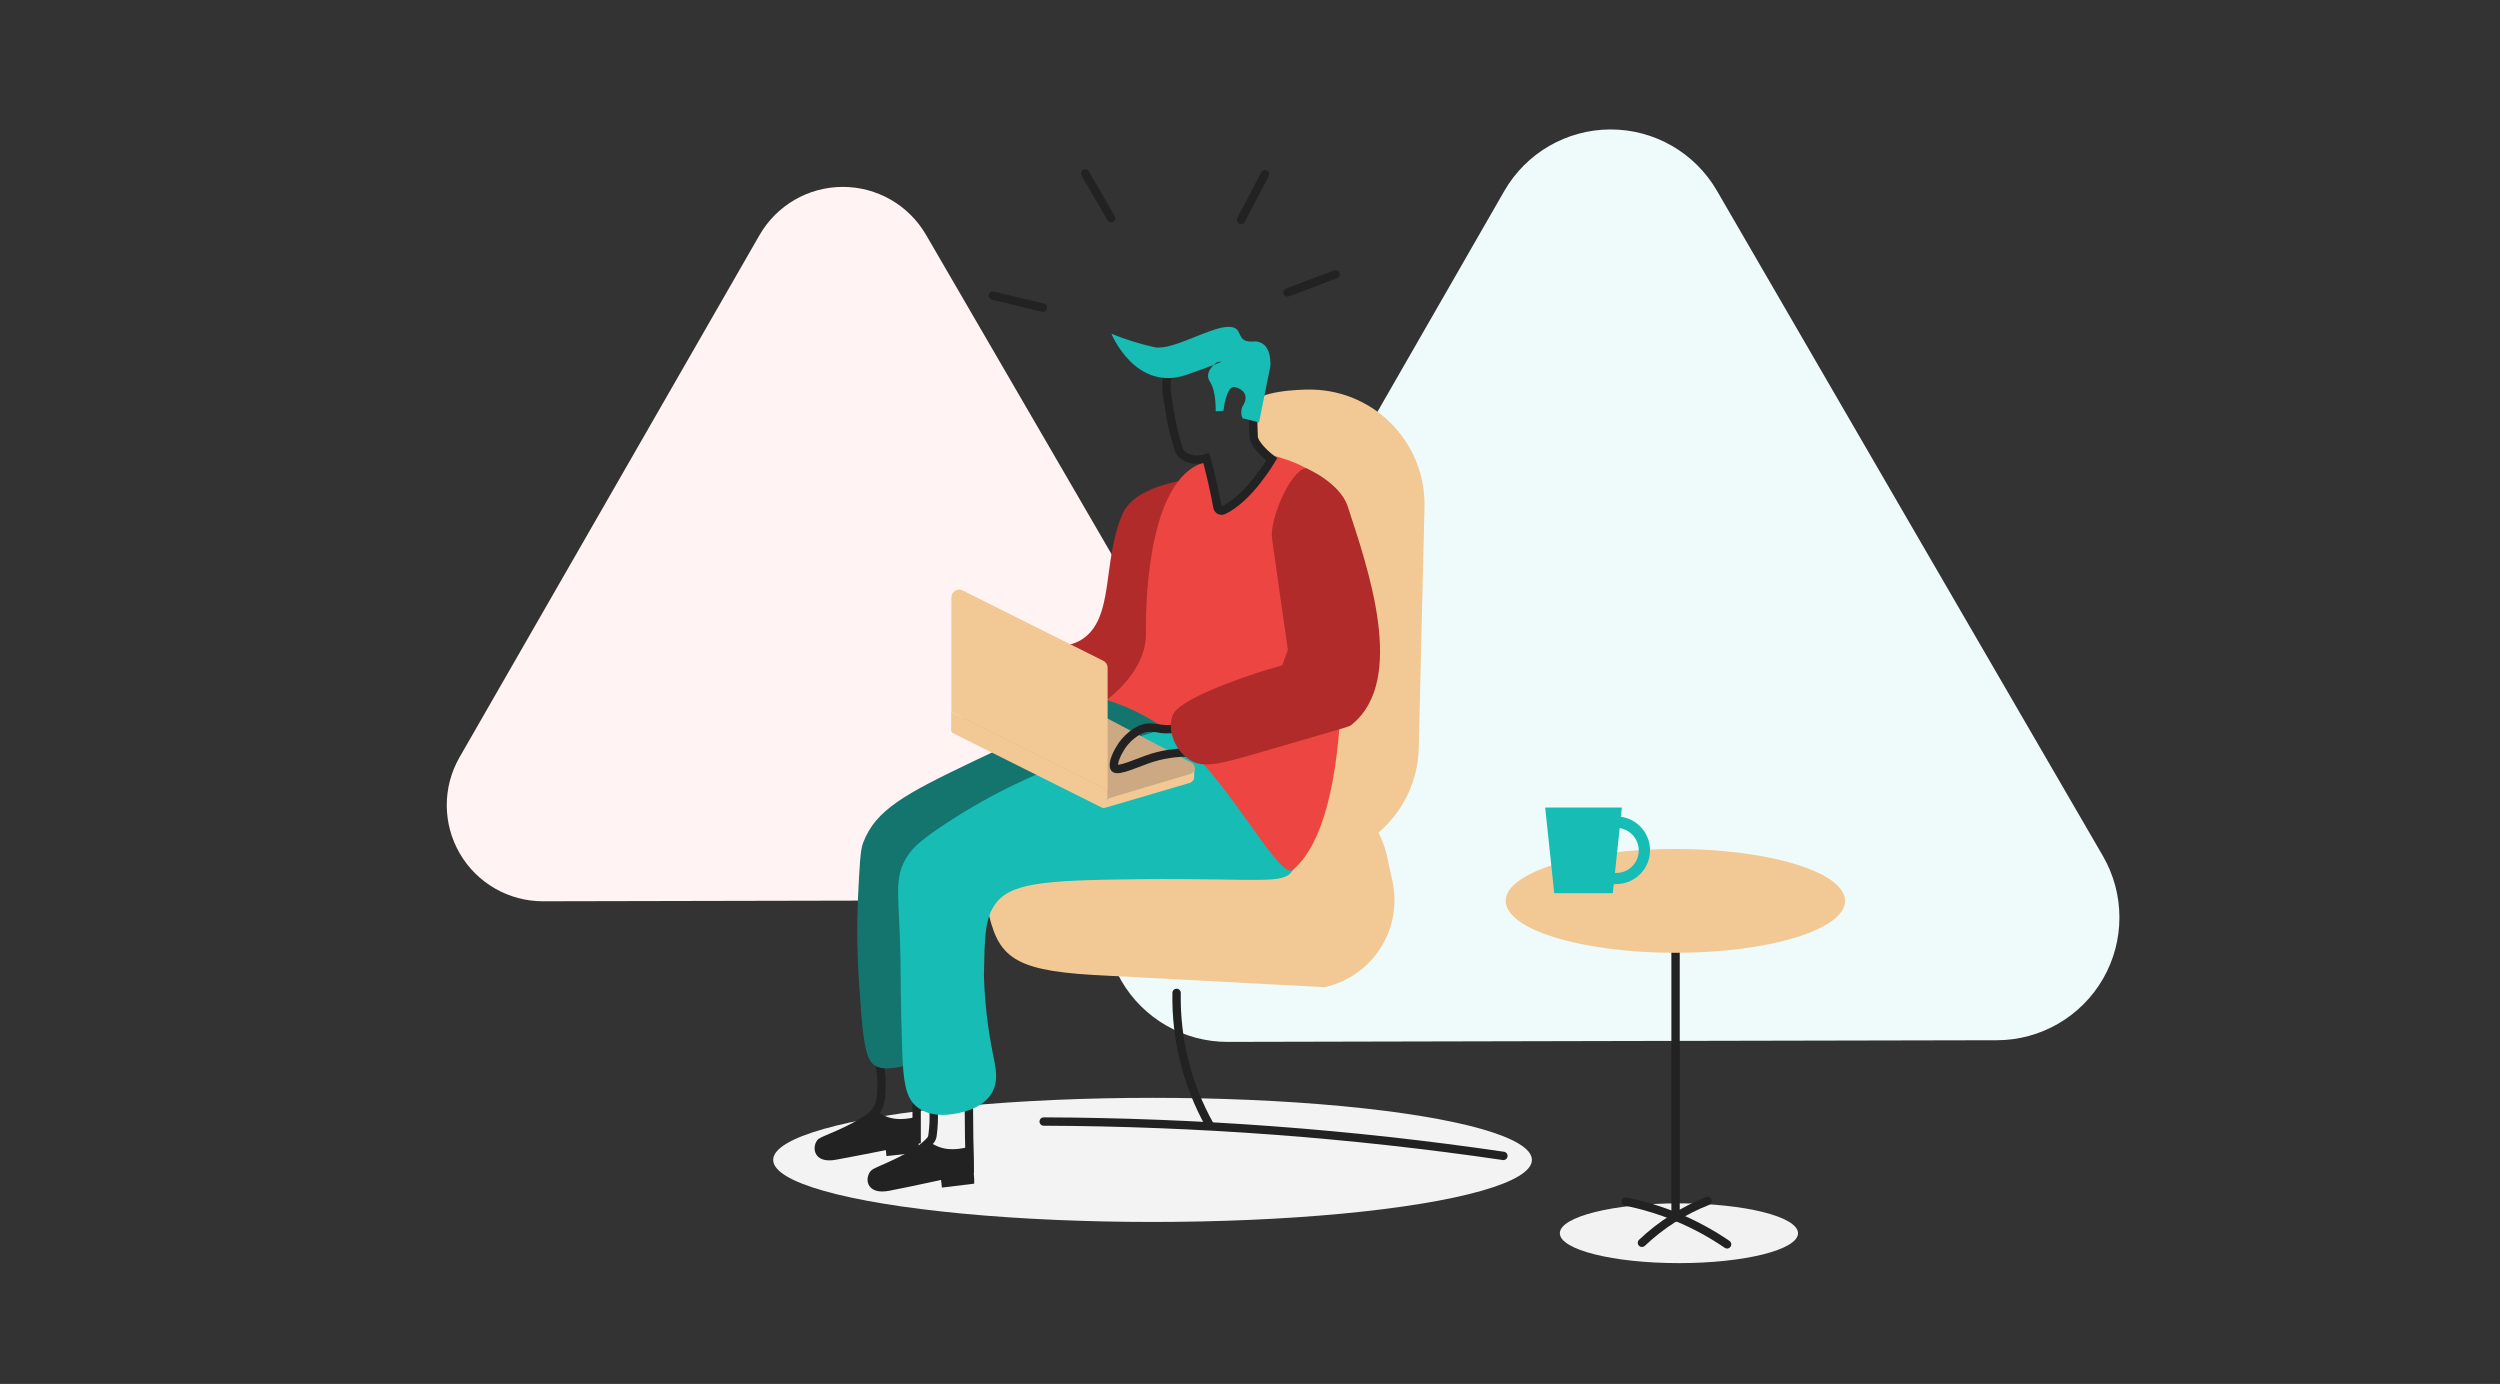
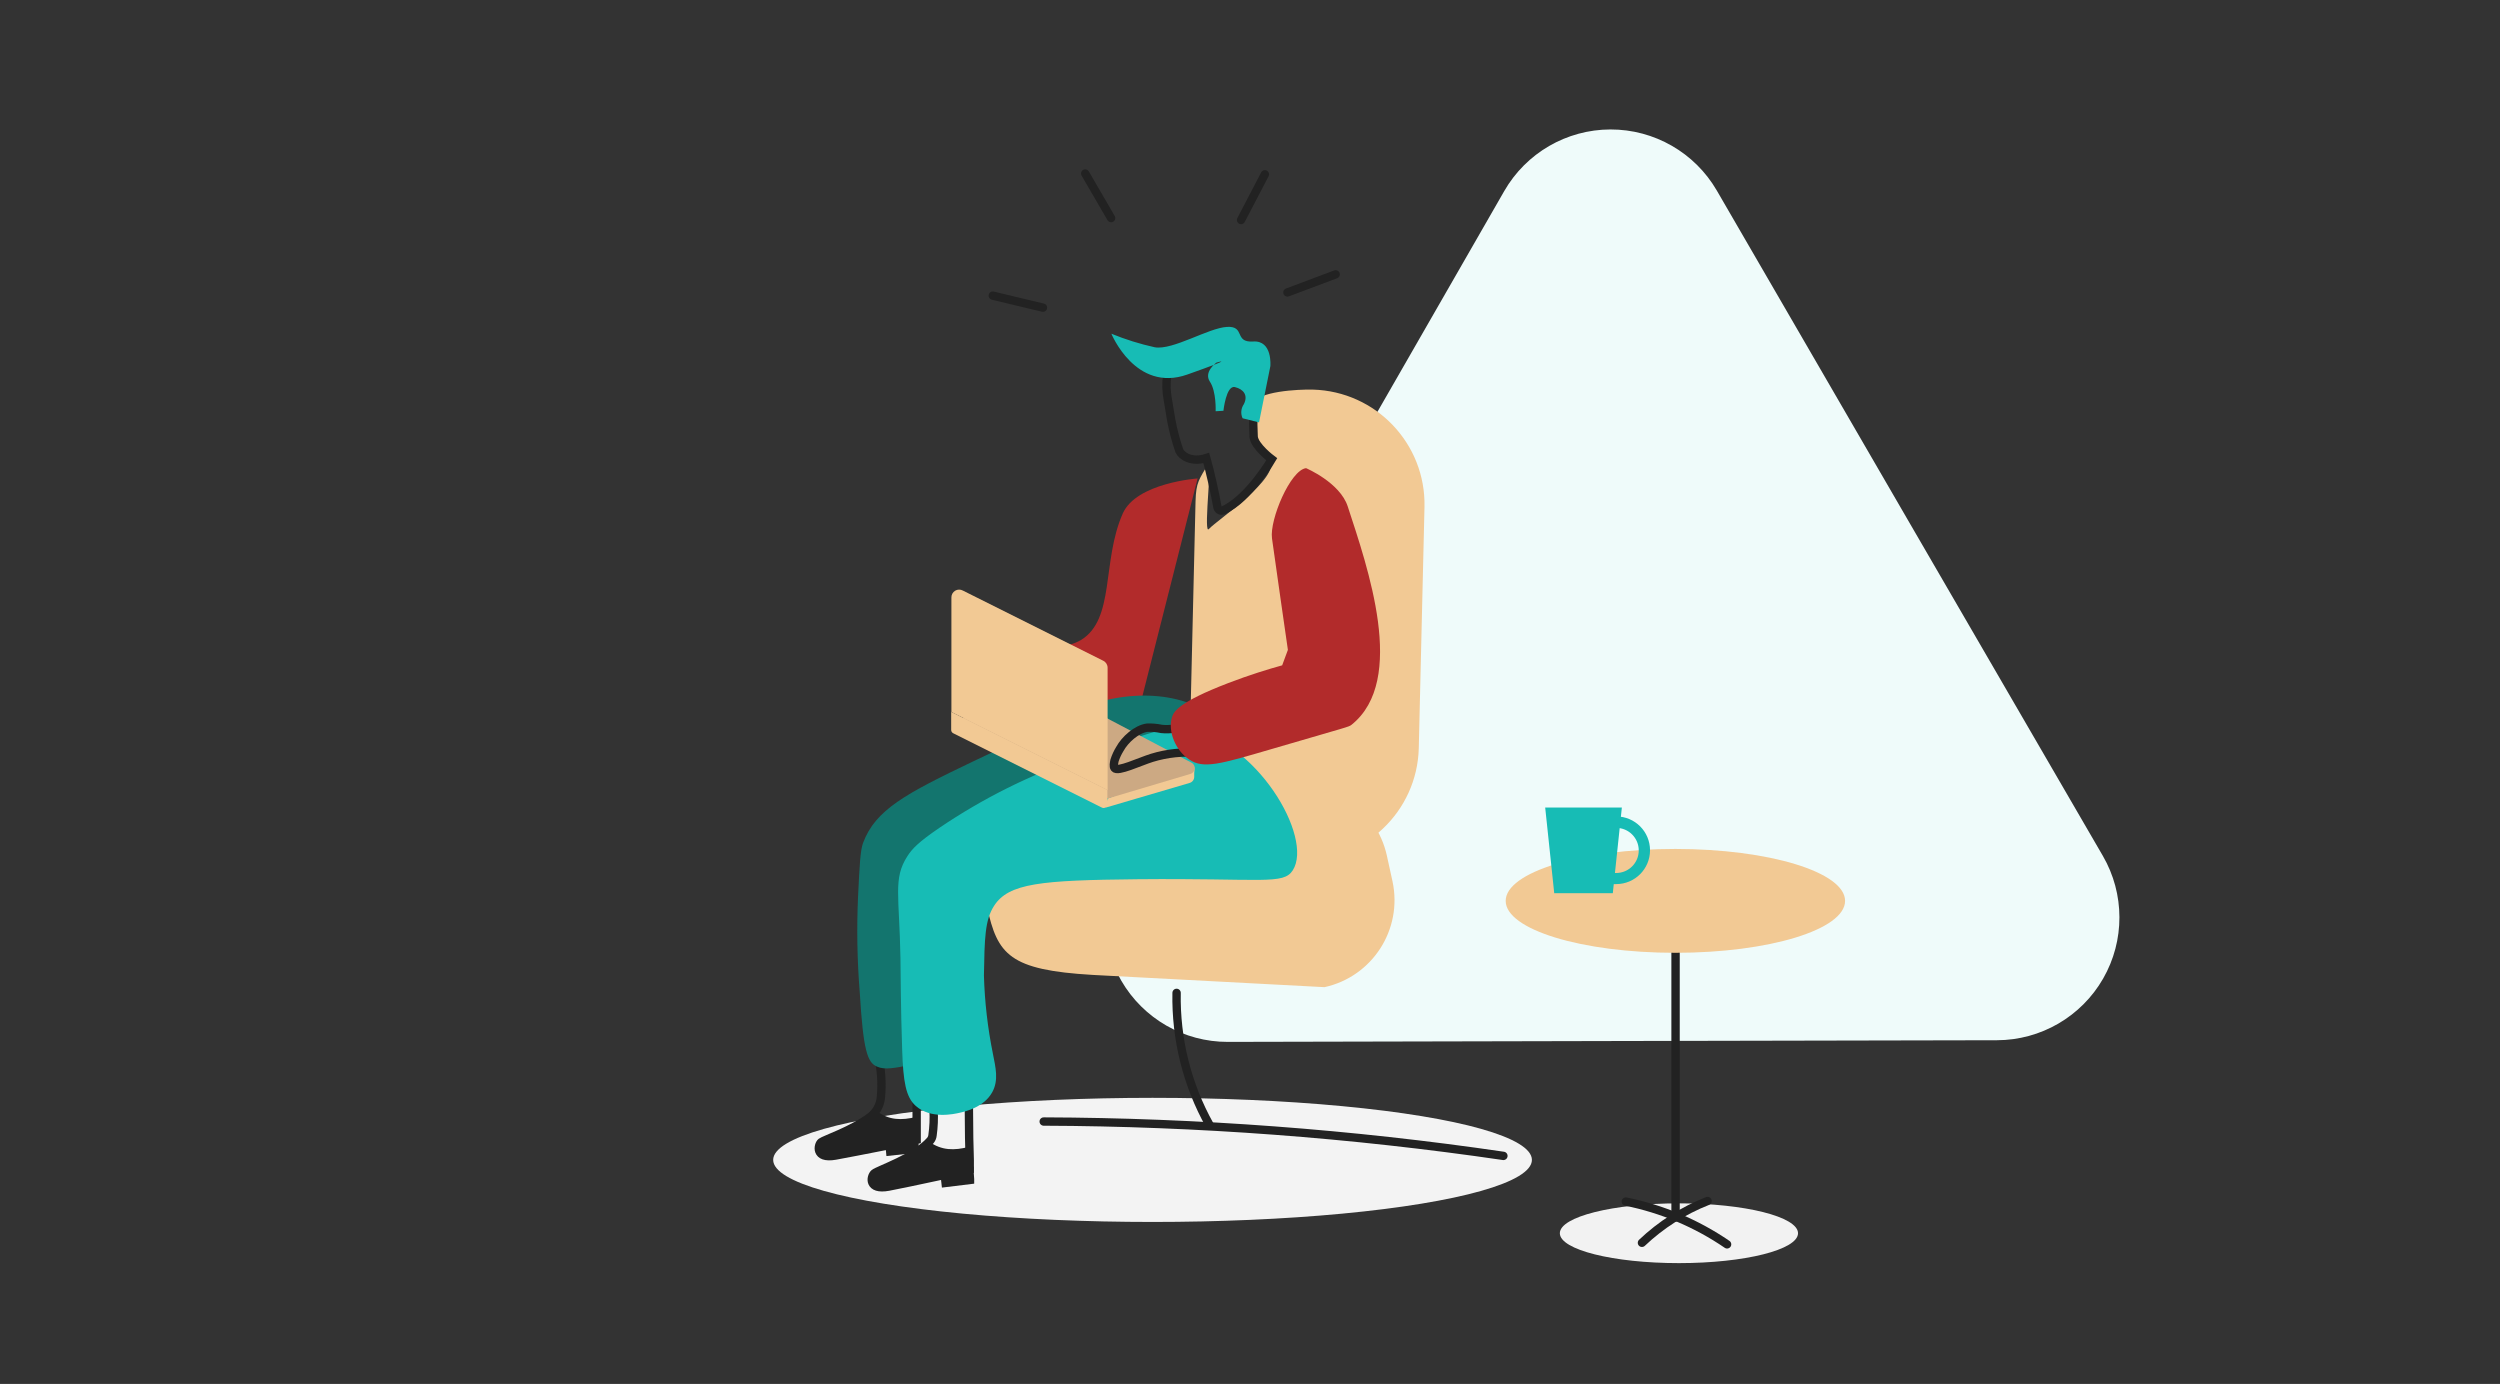
<svg xmlns="http://www.w3.org/2000/svg" width="448px" height="248px" viewBox="0 0 448 248" version="1.1">
  <rect x="0" y="0" width="448" height="248" fill="#333333" stroke="none" />
  <title>Group 16 Copy</title>
  <g id="Page-1" stroke="none" stroke-width="1" fill="none" fill-rule="evenodd">
    <g id="tiktok-landing" transform="translate(-256, -2199)">
      <g id="Steps-vertical/Numbered/0-Desktop" transform="translate(160, 1689)">
        <g id="Group-19" transform="translate(0, 510)">
          <g id="1-copy" transform="translate(96, 0)">
            <rect id="Rectangle" x="0" y="0" width="448" height="248" />
-             <path d="M165.937,42.073 C162.849,36.75 157.155,33.479 151.001,33.492 C144.847,33.504 139.168,36.799 136.101,42.135 L109.22,88.93 L82.329,135.736 C79.281,141.07 79.304,147.622 82.39,152.934 C85.475,158.246 91.155,161.513 97.298,161.509 L151.276,161.396 L205.243,161.283 C211.394,161.274 217.074,157.987 220.148,152.659 C223.222,147.33 223.223,140.768 220.15,135.438 L193.064,88.756 L165.937,42.073 Z" id="Path" fill="#FFF3F4" />
            <path d="M307.657,34.153 C303.713,27.358 296.443,23.183 288.586,23.199 C280.729,23.216 273.478,27.423 269.562,34.235 L235.233,93.999 L200.893,153.752 C196.978,160.567 196.996,168.953 200.941,175.751 C204.886,182.549 212.158,186.725 220.017,186.707 L288.933,186.553 L357.849,186.41 C365.708,186.393 372.961,182.185 376.877,175.371 C380.792,168.556 380.774,160.171 376.83,153.373 L342.244,93.793 L307.657,34.153 Z" id="Path" fill="#EFFBFA" />
            <path d="M224.573,72.36 C225.311,70.134 232.555,69.754 235.253,69.816 L235.253,69.816 C246.568,70.124 255.511,79.511 255.27,90.828 L254.244,134.094 C253.942,145.41 244.559,154.357 233.242,154.122 L233.242,154.122 C221.927,153.819 212.979,144.437 213.215,133.12 L214.241,89.843 C214.333,86.324 214.897,85.934 216.549,83.062 C217.267,81.82 215.749,94.758 216.498,94.881 C216.542,94.876 216.582,94.854 216.611,94.819 C218.304,93.014 229.323,85.801 227.692,82.251 C227.23,81.225 225.845,80.784 224.614,78.301" id="Path" fill="#F2C994" />
            <path d="M237.356,176.899 L195.793,174.703 C180.906,173.831 178.741,171.081 176.884,162.535 L175.858,157.856 C174.023,149.27 179.471,140.815 188.047,138.937 L229.61,141.122 C238.188,139.299 246.631,144.737 248.519,153.301 L249.545,157.979 C251.374,166.564 245.93,175.016 237.356,176.899 Z" id="Path" fill="#F2C994" />
            <ellipse id="Oval" fill="#F3F3F3" cx="206.536" cy="207.853" rx="67.982" ry="11.122" />
            <path d="M164.942,189.96 C165.658,191.397 166.219,192.907 166.614,194.464 C167.361,197.403 167.528,200.459 167.107,203.462 C167.069,203.803 166.929,204.124 166.707,204.385 C164.018,207.463 157.339,209.689 156.672,210.264 C156.005,210.839 155.544,213.342 159.237,212.644 C162.931,211.947 173.776,209.566 173.776,209.566 L173.776,207.894 C173.776,207.894 173.673,203.985 173.673,203.944 C173.632,199.792 173.594,195.633 173.56,191.468 C172.89,191.186 172.205,190.939 171.508,190.729 C169.374,190.125 167.158,189.866 164.942,189.96 Z" id="Path" stroke="#222222" stroke-width="1.5" stroke-linecap="round" />
            <path d="M166.542,204.601 C163.762,207.586 157.308,209.731 156.672,210.305 C156.036,210.88 155.544,213.383 159.227,212.685 C162.91,211.988 173.776,209.607 173.776,209.607 L173.683,205.503 C170.995,206.211 168.728,206.17 166.542,204.601 Z" id="Path" fill="#222222" />
            <path d="M174.473,209.033 C174.412,210.151 174.637,210.951 174.576,212.111 C172.75,212.347 170.616,212.593 168.789,212.819 L168.594,211.064 C170.554,210.264 172.514,209.802 174.473,209.033 Z" id="Path" fill="#222222" />
            <path d="M156.693,184.481 C157.278,185.722 156.898,187.231 157.319,189.005 C157.923,191.523 158.103,194.124 157.852,196.7 C157.718,198.055 157.032,199.295 155.954,200.127 C152.815,202.528 147.746,204.231 147.161,204.672 C146.577,205.114 145.982,207.75 149.685,207.083 C153.389,206.417 164.265,204.241 164.265,204.241 L164.265,202.569 C164.265,202.569 164.265,198.66 164.265,198.619 L164.265,186.133 C163.629,185.866 162.941,185.609 162.213,185.373 C160.442,184.745 158.572,184.442 156.693,184.481 Z" id="Path" stroke="#222222" stroke-width="1.5" stroke-linecap="round" />
            <path d="M157.103,199.101 C154.282,202.046 147.869,204.118 147.161,204.672 C146.453,205.226 145.982,207.75 149.685,207.083 C153.389,206.417 164.265,204.241 164.265,204.241 L164.265,200.137 C161.525,200.815 159.268,200.743 157.103,199.101 Z" id="Path" fill="#222222" />
            <path d="M164.583,203.462 C164.501,204.58 164.726,205.391 164.644,206.54 L158.847,207.166 L158.683,205.411 C160.643,204.601 162.623,204.2 164.583,203.462 Z" id="Path" fill="#222222" />
            <line x1="186.898" y1="55.134" x2="177.91" y2="52.979" id="Path" stroke="#222222" stroke-width="1.5" stroke-linecap="round" />
            <line x1="199.107" y1="39.077" x2="194.47" y2="31.095" id="Path" stroke="#222222" stroke-width="1.5" stroke-linecap="round" />
            <line x1="222.397" y1="39.426" x2="226.666" y2="31.239" id="Path" stroke="#222222" stroke-width="1.5" stroke-linecap="round" />
            <line x1="230.708" y1="52.405" x2="239.347" y2="49.163" id="Path" stroke="#222222" stroke-width="1.5" stroke-linecap="round" />
            <path d="M214.61,85.739 C214.61,85.739 203.642,86.509 201.2,92.018 C197.404,100.575 199.867,110.969 193.69,114.703 C192.467,115.411 191.071,115.766 189.658,115.729 C187.755,116.193 186.115,117.397 185.103,119.074 C184.445,120.5 184.231,122.09 184.487,123.64 C185.154,128.041 192.018,132.873 201.847,136.064 L214.61,85.739 Z" id="Path" fill="#B22B2B" />
            <path d="M167.753,189.354 C170.021,187.22 168.697,182.172 166.84,176.273 C166.119,173.839 165.217,171.462 164.142,169.163 C162.582,165.849 161.7,165.059 162.09,163.325 C163.526,156.512 179.952,152.47 192.869,152.275 C202.021,152.131 215.913,157.087 220.787,141.841 C220.982,141.225 222.305,136.3 220.612,132.36 C218.068,126.461 208.772,122.973 198.184,125.466 C191.731,128.339 183.676,132.001 174.453,136.413 C162.254,142.241 156.898,145.103 154.672,151.023 C154.148,152.398 154.036,155.189 153.759,160.75 C153.507,166.431 153.61,172.123 154.066,177.791 C154.692,188.236 155.431,190.401 157.144,191.129 C158.519,191.765 160.345,191.396 163.228,190.821 C165.773,190.37 166.973,190.083 167.753,189.354 Z" id="Path" fill="#13756E" />
            <path d="M177.798,195.746 C176.3,198.414 173.047,199.163 172.011,199.399 C170.975,199.635 166.819,200.589 164.101,198.178 C162.305,196.588 161.854,193.787 161.669,188.133 C161.392,179.761 161.423,175.175 161.361,171.718 C161.176,160.514 160.017,157.456 162.582,153.465 C163.464,152.08 164.573,150.921 168.358,148.335 C176.091,143.098 184.481,138.903 193.311,135.859 C204.094,131.919 209.49,129.949 212.179,130.38 C225.198,132.432 235.407,150.09 231.672,155.948 C229.979,158.626 226.235,157.343 203.786,157.559 C186.518,157.733 180.742,158.267 178.136,162.33 C176.495,164.854 176.433,168.168 176.32,174.806 C176.453,179.504 176.989,184.183 177.921,188.79 C178.403,191.263 179.008,193.571 177.798,195.746 Z" id="Path" fill="#17BCB5" />
-             <path d="M216.457,82.867 C217.011,82.979 218.232,91.854 218.232,91.854 C218.878,91.721 223.906,87.596 224.706,86.653 C226.655,84.375 227.784,83.164 227.784,82.405 C227.784,81.646 226.84,81.379 227.107,81.379 C237.367,83.811 241.296,88.561 239.419,97.979 C239.419,97.979 244.62,144.775 231.724,155.866 C229.6,157.702 222.213,143.626 214.148,135.285 C209.799,130.687 204.335,127.29 198.287,125.425 C198.287,125.425 205.469,120.469 205.356,113.441 C205.243,106.413 206.125,84.272 216.775,82.661" id="Path" fill="#ED4642" />
            <path d="M210.845,177.925 C210.686,186.214 212.733,194.397 216.775,201.635" id="Path" stroke="#222222" stroke-width="1.5" stroke-linecap="round" />
            <path d="M187.031,200.979 C214.601,201.079 242.13,203.136 269.408,207.135" id="Path" stroke="#222222" stroke-width="1.5" stroke-linecap="round" />
            <path d="M209.891,75.326 C210.24,77.185 210.727,79.017 211.347,80.804 C211.748,81.666 213.482,82.949 216.17,82.077 C216.837,84.447 217.698,88.233 218.17,90.9 C218.212,91.123 218.352,91.315 218.551,91.422 C218.75,91.53 218.987,91.542 219.196,91.454 C223.824,89.33 227.897,82.302 227.897,82.302 C227.897,82.302 224.819,80.004 224.655,78.28 C224.499,75.378 224.588,72.468 224.921,69.58 C225.198,68.072 224.798,63.26 220.951,63.363 C217.103,63.465 209.993,64.624 209.152,67.282 C208.959,68.705 208.997,70.149 209.265,71.56 L209.891,75.326 Z" id="Path" stroke="#222222" stroke-width="1.5" />
            <path d="M227.65,65.609 C227.65,65.609 228.071,60.972 224.573,61.198 C221.074,61.423 223.228,58.386 219.873,58.581 C216.518,58.776 210.188,62.788 206.946,62.234 C204.285,61.649 201.68,60.836 199.159,59.802 C199.159,59.802 203.488,70.401 212.763,67.118 C222.038,63.834 217.986,64.973 217.986,64.973 C217.986,64.973 215.636,66.635 216.816,68.4 C217.996,70.165 217.842,73.694 217.842,73.694 L219.237,73.612 C219.237,73.612 219.73,68.995 221.289,69.365 C222.849,69.734 223.711,70.852 222.89,72.443 C222.376,73.183 222.294,74.14 222.674,74.956 L225.619,75.695 L227.65,65.609 Z" id="Path" fill="#17BCB5" />
            <ellipse id="Oval" fill="#F2F2F2" cx="300.865" cy="220.996" rx="21.341" ry="5.356" />
            <line x1="300.26" y1="163.91" x2="300.26" y2="218.144" id="Path" stroke="#222222" stroke-width="1.5" stroke-linecap="round" />
            <ellipse id="Oval" fill="#F2C994" cx="300.229" cy="161.437" rx="30.41" ry="9.306" />
            <path d="M291.344,215.322 C297.847,216.633 304.019,219.24 309.494,222.986" id="Path" stroke="#222222" stroke-width="1.5" stroke-linecap="round" />
            <path d="M294.237,222.709 C297.639,219.481 301.631,216.938 305.995,215.22" id="Path" stroke="#222222" stroke-width="1.5" stroke-linecap="round" />
            <path d="M198.482,143.103 L198.102,144.734 L213.184,140.302 C213.668,140.161 214.002,139.718 214.005,139.214 L214.005,138.547 C214.078,138.078 214.047,137.598 213.912,137.142 L198.482,143.103 Z" id="Path" fill="#F2C994" />
            <path d="M198.482,143.103 L213.266,138.701 C213.721,138.595 214.056,138.21 214.1,137.745 C214.145,137.28 213.887,136.839 213.461,136.649 L185.759,122.07 L171.765,129.067 L198.482,143.103 Z" id="Path" fill="#CCA983" />
            <path d="M198.482,141.584 L170.492,127.59 L170.492,107.07 C170.483,106.575 170.737,106.113 171.16,105.857 C171.583,105.601 172.111,105.59 172.544,105.828 L197.722,118.417 C198.19,118.654 198.484,119.135 198.482,119.659 L198.482,141.584 Z" id="Path" fill="#F2C994" />
            <path d="M197.507,144.744 L170.831,131.406 C170.598,131.295 170.45,131.059 170.451,130.801 L170.451,127.569 L198.44,141.564 L198.44,144.118 C198.44,144.344 198.328,144.554 198.14,144.68 C197.953,144.806 197.716,144.83 197.507,144.744 L197.507,144.744 Z" id="Path" fill="#F2C994" />
            <path d="M214.856,134.936 C212.012,134.675 209.144,134.971 206.412,135.808 C204.196,136.505 200.256,138.393 199.723,137.634 C199.497,137.337 199.631,136.731 199.723,136.28 C199.954,135.56 200.271,134.871 200.667,134.228 C201.58,132.545 203.663,130.668 205.551,130.401 C206.425,130.365 207.301,130.44 208.157,130.627 C209.649,130.773 211.155,130.558 212.548,130.001" id="Path" stroke="#222222" stroke-width="1.5" />
            <path d="M227.938,96.461 C228.235,98.728 230.79,116.458 230.79,116.458 L229.764,119.228 C227.312,119.905 223.967,120.921 220.068,122.419 C211.173,125.835 210.311,127.549 210.024,128.503 C209.234,131.088 210.681,134.515 213.102,136.105 C215.677,137.829 218.653,136.926 227.702,134.279 C241.696,130.175 241.666,130.298 242.199,129.878 C252.192,121.885 245.051,101.601 241.512,90.746 C240.106,86.458 234.042,83.893 234.042,83.893 C231.241,84.241 227.497,93.096 227.938,96.461 Z" id="Path" fill="#B22B2B" />
            <polygon id="Path" fill="#17BCB5" points="278.519 160.062 289.015 160.062 290.636 144.713 276.898 144.713" />
            <path d="M288.215,158.431 L289.62,158.431 C292.969,158.431 295.684,155.716 295.684,152.367 C295.684,149.018 292.969,146.304 289.62,146.304 L288.215,146.304 L288.215,148.356 L289.62,148.356 C291.853,148.356 293.663,150.166 293.663,152.398 C293.663,154.631 291.853,156.44 289.62,156.44 L288.215,156.44 L288.215,158.431 Z" id="Path" fill="#17BCB5" />
          </g>
        </g>
      </g>
    </g>
  </g>
</svg>